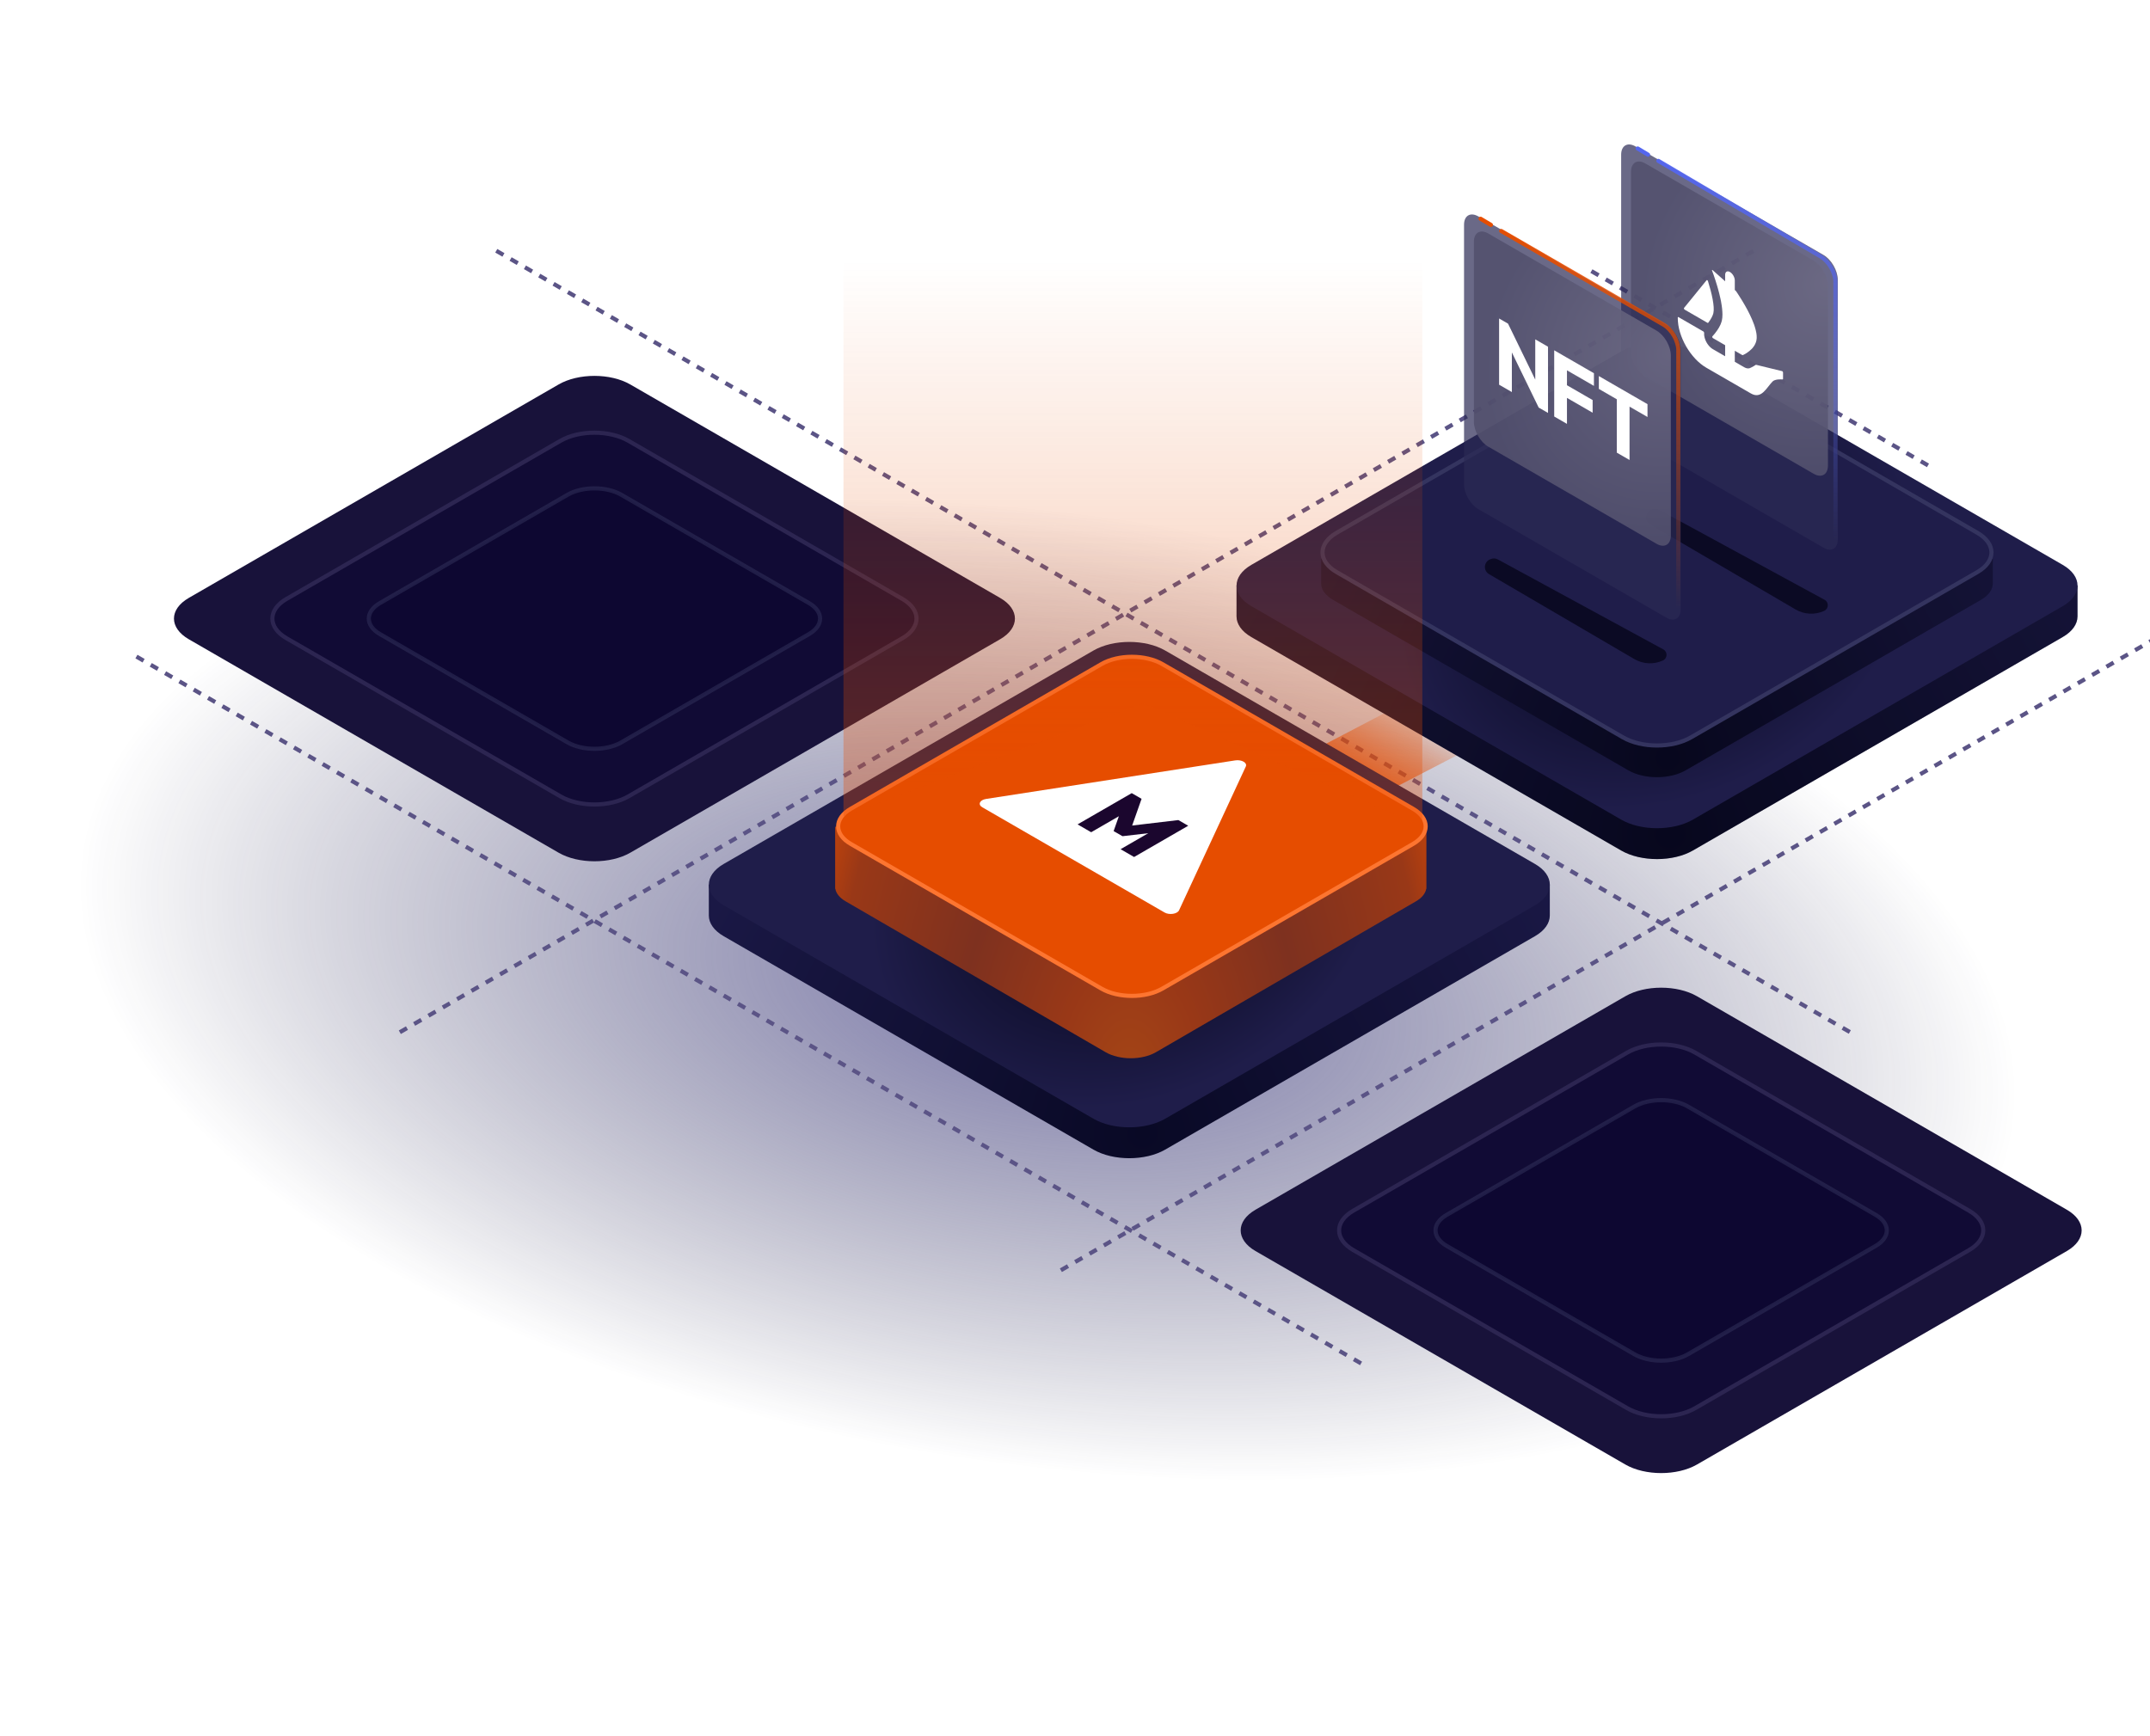
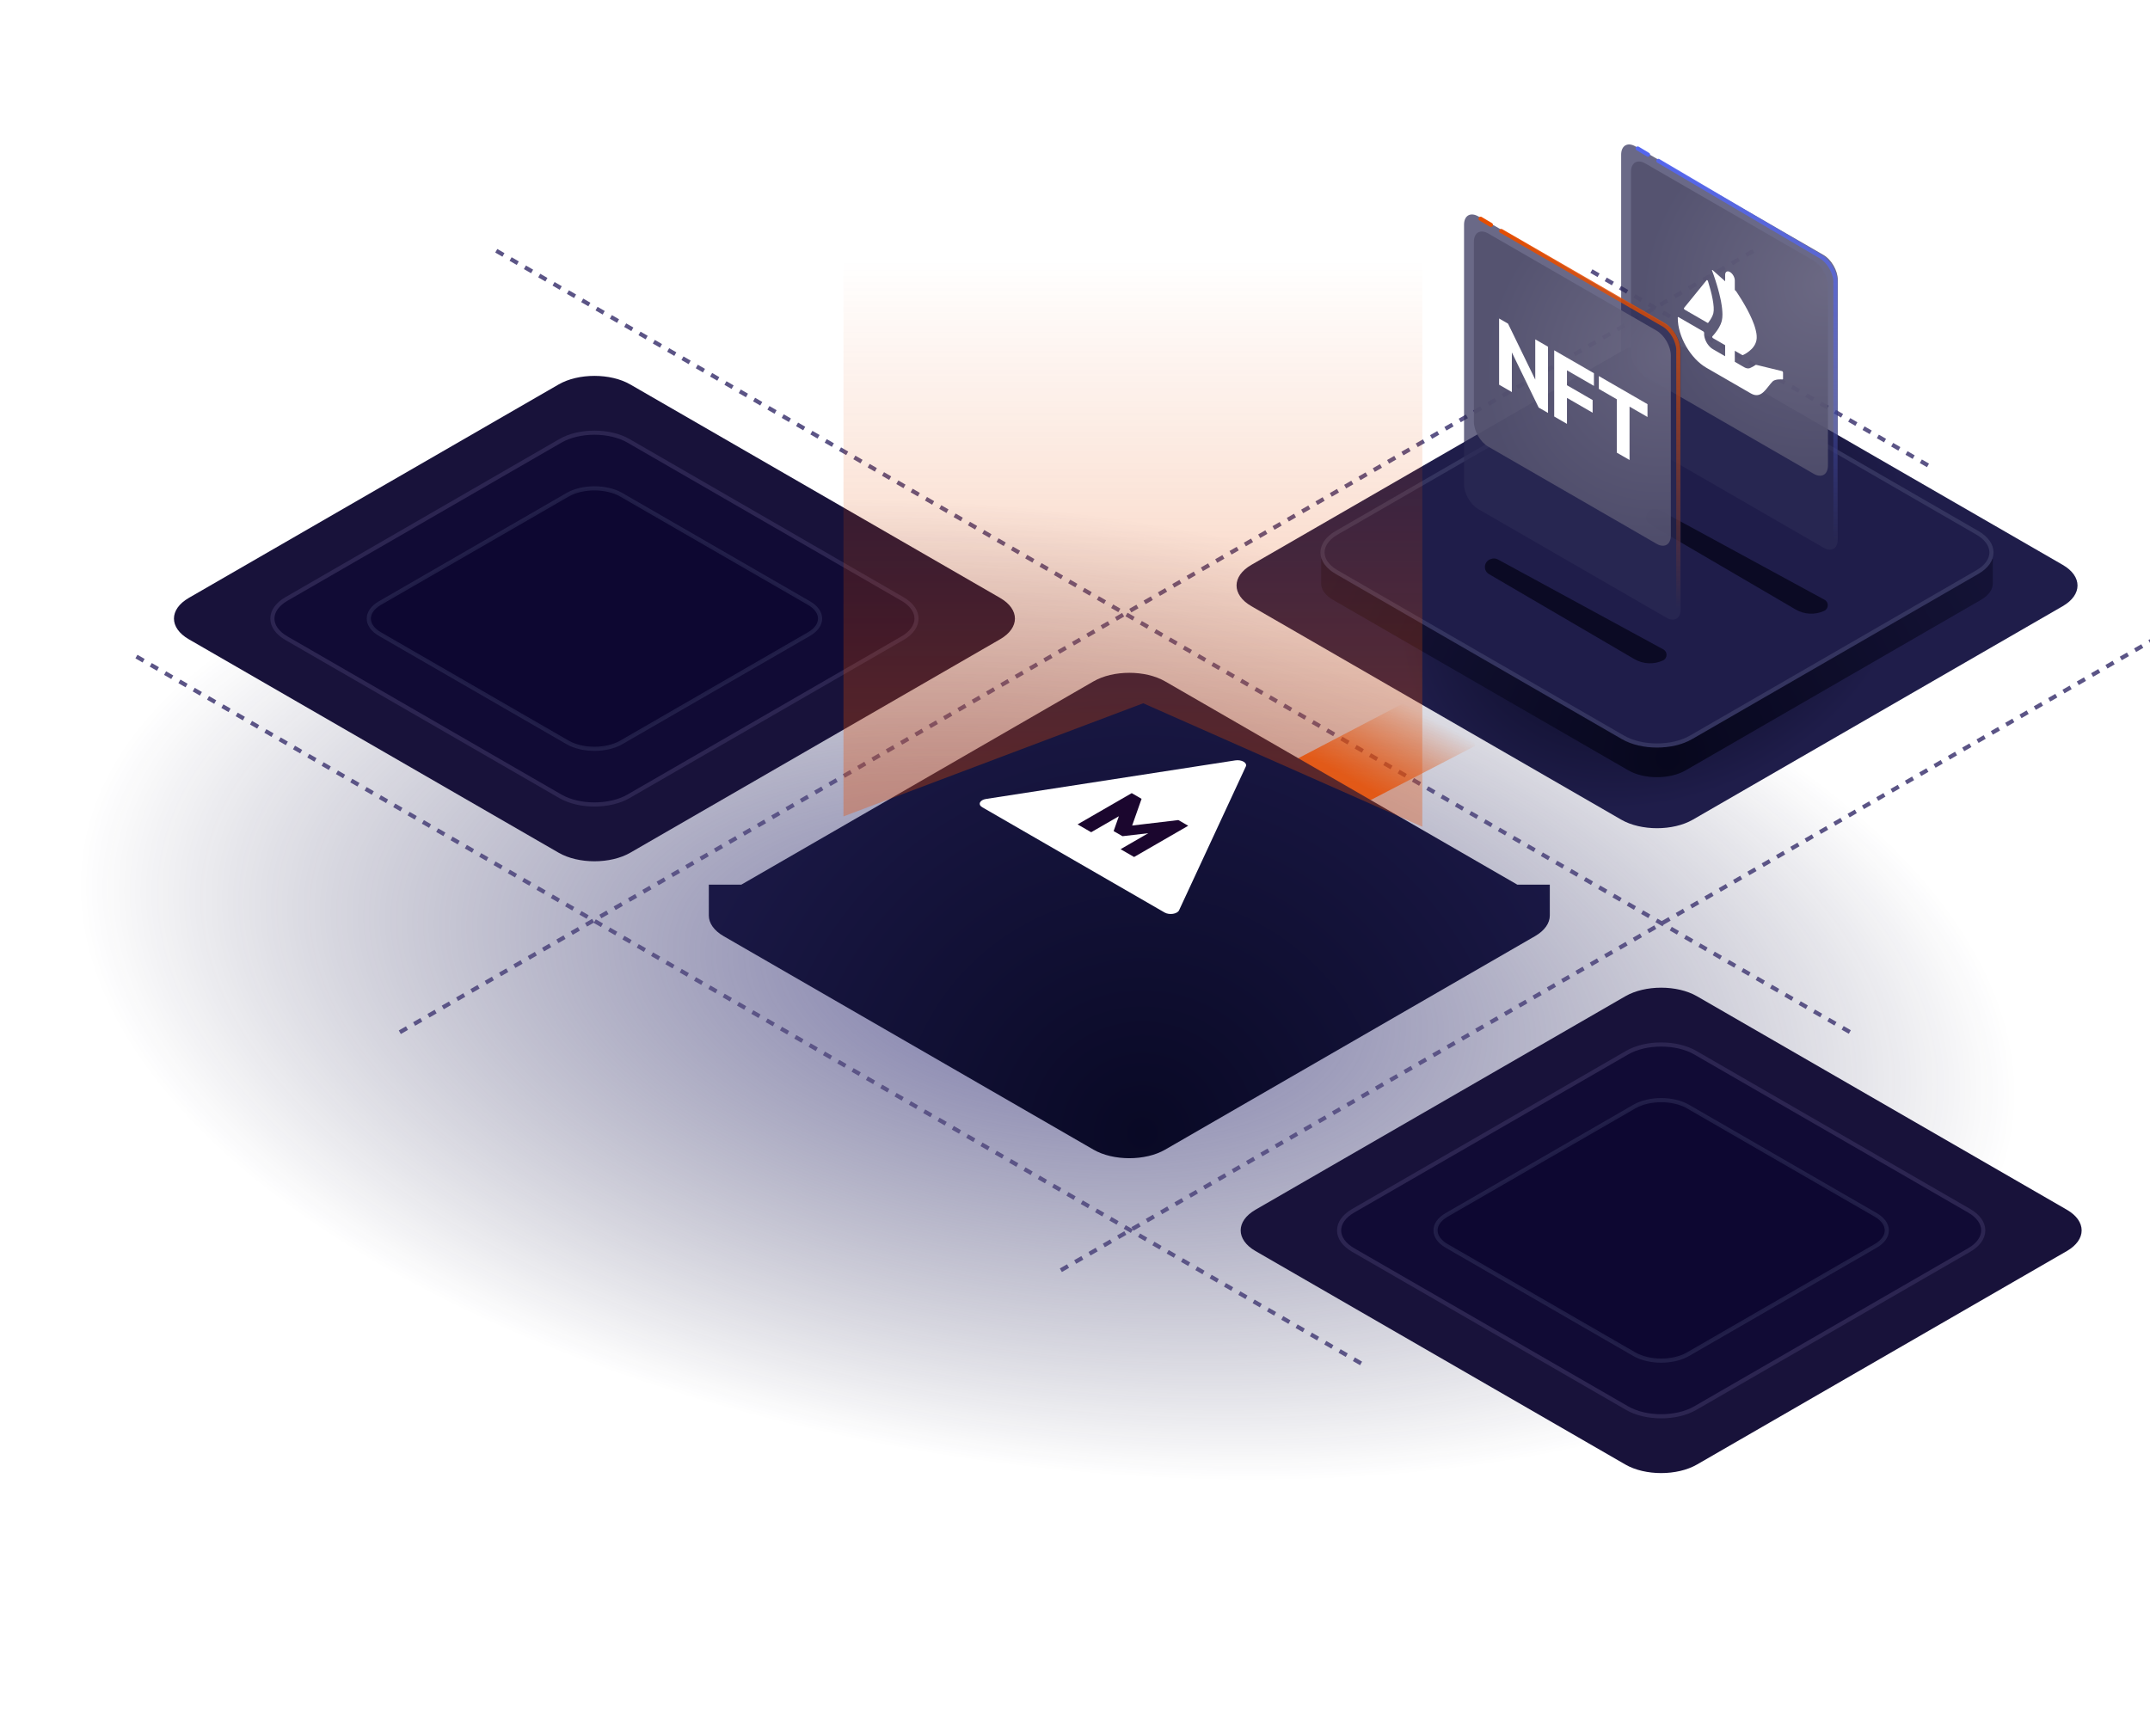
<svg xmlns="http://www.w3.org/2000/svg" width="520" height="420" viewBox="0 0 520 420" fill="none">
  <g clip-path="url(#clip0_8_260)">
    <path opacity="0.7" d="M253.5 376C400.684 376 520 308.171 520 224.5C520 140.829 400.684 73 253.5 73C106.316 73 -13 140.829 -13 224.5C-13 308.171 106.316 376 253.5 376Z" fill="url(#paint0_radial_8_260)" />
    <path d="M466.304 112.58L411.528 80.959L384.141 65.147" stroke="#5B5486" stroke-dasharray="2 2" />
    <path d="M120.031 60.663L339.134 187.151L448.686 250.395" stroke="#5B5486" stroke-dasharray="2 2" />
    <path d="M424.064 60.719L204.962 187.207L95.41 250.451" stroke="#5B5486" stroke-dasharray="2 2" />
    <path d="M33 158.83L230.849 273.048L329.773 330.157" stroke="#5B5486" stroke-dasharray="2 2" />
    <path d="M556.233 134.291L337.13 260.779L282.355 292.401L254.967 308.212" stroke="#5B5486" stroke-dasharray="2 2" />
    <path d="M277.983 202.26L354.962 162L356.719 180.467L279.979 220.26L277.983 202.26Z" fill="url(#paint1_linear_8_260)" />
    <path d="M499.882 292.64L410.43 241C405.647 238.238 397.893 238.238 393.11 241L303.658 292.64C298.875 295.402 298.875 299.878 303.658 302.64L393.11 354.28C397.893 357.041 405.647 357.041 410.43 354.28L499.882 302.64C504.665 299.878 504.665 295.402 499.882 292.64Z" fill="#18123A" />
    <path d="M476.262 292.892L410 254.64C405.457 252.017 398.089 252.017 393.546 254.64L327.284 292.892C322.741 295.515 322.741 299.768 327.284 302.392L393.546 340.644C398.089 343.267 405.457 343.267 410 340.644L476.262 302.392C480.806 299.768 480.806 295.515 476.262 292.892Z" fill="#110B35" stroke="#2C2551" />
    <path opacity="0.5" d="M453.655 293.891L408.268 267.69C404.681 265.619 398.865 265.619 395.278 267.69L349.891 293.891C346.304 295.962 346.304 299.32 349.891 301.391L395.278 327.592C398.865 329.663 404.681 329.663 408.268 327.592L453.655 301.391C457.242 299.32 457.242 295.962 453.655 293.891Z" fill="#0A042E" stroke="#34345F" />
    <path d="M241.885 144.64L152.433 93C147.65 90.238 139.896 90.238 135.113 93L45.661 144.64C40.878 147.402 40.878 151.878 45.661 154.64L135.113 206.28C139.896 209.041 147.65 209.041 152.433 206.28L241.885 154.64C246.668 151.878 246.668 147.402 241.885 144.64Z" fill="#18123A" />
    <path d="M218.262 144.891L152 106.639C147.457 104.015 140.089 104.015 135.546 106.639L69.284 144.891C64.74 147.514 64.74 151.767 69.284 154.391L135.546 192.643C140.089 195.266 147.457 195.266 152 192.643L218.262 154.391C222.806 151.767 222.806 147.514 218.262 144.891Z" fill="#110B35" stroke="#2C2551" />
    <path opacity="0.5" d="M195.655 145.89L150.268 119.689C146.681 117.618 140.865 117.618 137.278 119.689L91.891 145.89C88.304 147.961 88.304 151.319 91.891 153.39L137.278 179.591C140.865 181.662 146.681 181.662 150.268 179.591L195.655 153.39C199.242 151.319 199.242 147.961 195.655 145.89Z" fill="#0A042E" stroke="#34345F" />
-     <path fill-rule="evenodd" clip-rule="evenodd" d="M409.43 92.471C404.647 89.71 396.892 89.71 392.109 92.471L306.937 141.641H299.069V149.142C299.083 150.941 300.278 152.738 302.657 154.111L392.109 205.752C396.892 208.513 404.647 208.513 409.43 205.752L498.882 154.111C501.26 152.738 502.456 150.941 502.469 149.142H502.472V141.641H494.601L409.43 92.471Z" fill="url(#paint2_radial_8_260)" />
-     <path fill-rule="evenodd" clip-rule="evenodd" d="M409.43 92.471C404.647 89.71 396.892 89.71 392.109 92.471L306.937 141.641H299.069V149.142C299.083 150.941 300.278 152.738 302.657 154.111L392.109 205.752C396.892 208.513 404.647 208.513 409.43 205.752L498.882 154.111C501.26 152.738 502.456 150.941 502.469 149.142H502.472V141.641H494.601L409.43 92.471Z" fill="black" fill-opacity="0.2" />
    <path d="M498.884 136.641L409.432 85.001C404.649 82.239 396.895 82.239 392.112 85.001L302.66 136.641C297.877 139.402 297.877 143.879 302.66 146.641L392.112 198.281C396.895 201.042 404.649 201.042 409.432 198.281L498.884 146.641C503.667 143.879 503.667 139.402 498.884 136.641Z" fill="url(#paint3_radial_8_260)" />
    <path fill-rule="evenodd" clip-rule="evenodd" d="M407.677 95.875C403.857 93.669 397.663 93.669 393.843 95.875L325.818 135.145H319.534V141.112V141.136C319.545 142.574 320.5 144.009 322.399 145.105L393.843 186.35C397.663 188.555 403.857 188.555 407.677 186.35L479.121 145.105C481.02 144.009 481.975 142.574 481.986 141.136H481.987V135.145H475.702L407.677 95.875Z" fill="url(#paint4_radial_8_260)" />
    <path fill-rule="evenodd" clip-rule="evenodd" d="M407.677 95.875C403.857 93.669 397.663 93.669 393.843 95.875L325.818 135.145H319.534V141.112V141.136C319.545 142.574 320.5 144.009 322.399 145.105L393.843 186.35C397.663 188.555 403.857 188.555 407.677 186.35L479.121 145.105C481.02 144.009 481.975 142.574 481.986 141.136H481.987V135.145H475.702L407.677 95.875Z" fill="black" fill-opacity="0.2" />
    <path d="M478.249 128.892L408.988 88.908C404.445 86.285 397.077 86.285 392.534 88.908L323.273 128.892C318.73 131.515 318.73 135.768 323.273 138.391L392.534 178.375C397.077 180.998 404.445 180.998 408.988 178.375L478.249 138.391C482.792 135.768 482.792 131.515 478.249 128.892Z" fill="#1F1D4A" stroke="#34345F" />
    <path fill-rule="evenodd" clip-rule="evenodd" d="M281.797 164.83C277.014 162.068 269.26 162.068 264.477 164.83L179.305 213.999H171.437V221.5C171.45 223.3 172.646 225.097 175.024 226.47L264.477 278.111C269.26 280.872 277.014 280.872 281.797 278.111L371.25 226.47C373.628 225.097 374.824 223.3 374.837 221.5H374.839V213.999H366.969L281.797 164.83Z" fill="url(#paint5_radial_8_260)" />
-     <path d="M371.252 208.999L281.8 157.359C277.017 154.597 269.263 154.597 264.48 157.359L175.028 208.999C170.245 211.761 170.245 216.237 175.028 218.999L264.48 270.639C269.263 273.4 277.017 273.4 281.8 270.639L371.252 218.999C376.035 216.237 376.035 211.761 371.252 208.999Z" fill="url(#paint6_radial_8_260)" />
-     <path fill-rule="evenodd" clip-rule="evenodd" d="M279.58 174.463C276.218 172.511 270.766 172.511 267.403 174.463L223.407 199.999H201.992V214.499V214.999H202.035C202.225 216.107 203.052 217.184 204.514 218.033L267.403 254.535C270.766 256.487 276.218 256.487 279.58 254.535L342.47 218.033C343.932 217.184 344.758 216.107 344.949 214.999H344.992V214.499V199.999H323.576L279.58 174.463Z" fill="url(#paint7_radial_8_260)" />
-     <path d="M341.763 195.651L281.126 160.646C277.061 158.299 270.469 158.299 266.404 160.646L205.767 195.651C201.701 197.998 201.701 201.804 205.767 204.151L266.404 239.156C270.469 241.503 277.061 241.503 281.126 239.156L341.763 204.151C345.829 201.804 345.829 197.998 341.763 195.651Z" fill="#E64D00" stroke="#FD7530" />
    <path d="M298.756 183.946C300.308 183.706 301.728 184.526 301.312 185.422L285.168 220.207C284.752 221.103 282.812 221.403 281.677 220.747L237.571 195.282C236.435 194.627 236.955 193.507 238.506 193.267L298.756 183.946Z" fill="white" />
    <path d="M260.625 199.425L273.719 191.865L276.101 193.24L273.534 200.523L272.407 199.872L285.002 198.38L287.385 199.755L274.291 207.315L271.022 205.428L278.649 201.024L279.019 201.408L271.484 202.282L269.342 201.045L270.875 196.706L271.539 196.919L263.912 201.323L260.625 199.425Z" fill="#1B062E" />
    <g filter="url(#filter0_f_8_260)">
      <path d="M395.279 159.433L360.133 138.885C358.675 138.033 358.864 135.87 360.447 135.283L360.632 135.214C361.174 135.014 361.776 135.057 362.283 135.333L402.289 157.091C403.374 157.682 403.321 159.257 402.199 159.773C399.975 160.795 397.392 160.668 395.279 159.433Z" fill="#0B0A24" />
    </g>
    <g filter="url(#filter1_f_8_260)">
      <path d="M434.279 147.433L399.133 126.885C397.675 126.033 397.864 123.87 399.447 123.283L399.632 123.214C400.174 123.014 400.776 123.057 401.283 123.333L441.289 145.091C442.374 145.682 442.321 147.257 441.199 147.773C438.975 148.795 436.392 148.668 434.279 147.433Z" fill="#0B0A24" />
    </g>
    <path opacity="0.7" d="M441.026 61.669L395.558 35.418C393.645 34.313 392.094 35.209 392.094 37.418L392.094 100.232C392.094 102.441 393.645 105.128 395.558 106.232L441.026 132.483C442.939 133.587 444.49 132.692 444.49 130.483L444.49 67.669C444.49 65.46 442.939 62.773 441.026 61.669Z" fill="#2C2A55" />
    <path d="M443.917 130.796V68.233C443.917 65.954 442.318 63.184 440.345 62.045L401.094 38.918M396.094 35.918L398.594 37.418" stroke="url(#paint8_linear_8_260)" stroke-linecap="round" />
    <path d="M438.645 63.044L397.941 39.543C396.028 38.438 394.477 39.334 394.477 41.543L394.477 85.107C394.477 87.316 396.028 90.002 397.941 91.107L438.645 114.607C440.559 115.712 442.109 114.816 442.109 112.607L442.109 69.044C442.109 66.835 440.559 64.148 438.645 63.044Z" fill="url(#paint9_radial_8_260)" fill-opacity="0.9" />
    <path d="M407.303 74.493L407.392 74.383L412.763 67.781C412.842 67.685 413.026 67.806 413.086 67.995C413.983 70.835 414.758 74.17 414.395 75.759C414.24 76.409 413.816 77.166 413.338 77.816C413.277 77.915 413.209 78.009 413.137 78.094C413.103 78.133 413.046 78.135 412.984 78.099L407.46 74.91C407.311 74.824 407.224 74.588 407.303 74.493Z" fill="white" />
    <path d="M431.246 90.121V91.657C431.246 91.745 431.199 91.796 431.131 91.791C430.716 91.757 429.292 91.69 428.7 92.299C427.19 93.854 426.036 96.659 423.456 95.169L412.694 88.956C408.88 86.754 405.789 81.388 405.789 76.969V76.827C405.789 76.709 405.872 76.662 405.974 76.72L411.973 80.184C412.092 80.253 412.179 80.43 412.168 80.559C412.126 80.985 412.198 81.487 412.382 82.013C412.739 83.054 413.477 84.002 414.275 84.462L417.245 86.177V83.499L414.309 81.804C414.158 81.718 414.069 81.465 414.156 81.373C414.188 81.335 414.224 81.297 414.262 81.253C414.54 80.958 414.937 80.479 415.331 79.901C415.601 79.513 415.861 79.083 416.072 78.621C416.114 78.54 416.148 78.452 416.182 78.366C416.239 78.213 416.299 78.074 416.341 77.924C416.383 77.802 416.417 77.667 416.451 77.542C416.551 77.105 416.593 76.605 416.593 76.061C416.593 75.848 416.585 75.62 416.568 75.397C416.559 75.16 416.534 74.912 416.509 74.665C416.492 74.45 416.46 74.228 416.426 73.995C416.383 73.659 416.324 73.317 416.256 72.966L416.233 72.835C416.182 72.593 416.139 72.365 416.08 72.118C415.912 71.352 415.719 70.589 415.516 69.861C415.441 69.576 415.357 69.294 415.272 69.013C415.147 68.59 415.019 68.198 414.903 67.829C414.843 67.658 414.792 67.504 414.741 67.347C414.684 67.169 414.625 66.99 414.565 66.819C414.523 66.689 414.474 66.563 414.44 66.445L414.077 65.462C414.026 65.327 414.111 65.251 414.211 65.341L416.481 67.362L416.487 67.365C416.492 67.368 416.494 67.371 416.496 67.373L416.795 67.641L417.124 67.939L417.245 68.047V66.49C417.245 65.737 417.767 65.429 418.411 65.801C418.734 65.987 419.027 66.308 419.237 66.677C419.447 67.046 419.578 67.46 419.578 67.837V70.149L419.82 70.367C419.839 70.386 419.858 70.406 419.875 70.431C419.935 70.517 420.019 70.642 420.128 70.797C420.213 70.924 420.304 71.073 420.414 71.234C420.633 71.564 420.894 71.977 421.18 72.443C421.256 72.563 421.331 72.685 421.398 72.802C421.768 73.412 422.181 74.116 422.576 74.859C422.686 75.067 422.794 75.276 422.905 75.494C423.015 75.715 423.132 75.936 423.233 76.15C423.367 76.433 423.511 76.729 423.636 77.024C423.696 77.164 423.764 77.311 423.821 77.449C423.982 77.824 424.124 78.197 424.26 78.567C424.317 78.735 424.377 78.916 424.428 79.09C424.578 79.567 424.697 80.032 424.774 80.473C424.797 80.572 424.814 80.675 424.822 80.763V80.783C424.848 80.915 424.856 81.045 424.865 81.177C424.899 81.603 424.882 82 424.805 82.365C424.774 82.521 424.731 82.66 424.68 82.805C424.629 82.942 424.578 83.087 424.513 83.213C424.385 83.48 424.235 83.734 424.057 83.949C423.999 84.034 423.931 84.119 423.863 84.198C423.789 84.28 423.713 84.353 423.645 84.429C423.552 84.522 423.452 84.619 423.35 84.697C423.259 84.789 423.166 84.88 423.064 84.948C422.922 85.06 422.786 85.165 422.644 85.26C422.559 85.326 422.468 85.391 422.374 85.442C422.283 85.507 422.19 85.558 422.105 85.607C421.963 85.689 421.844 85.748 421.744 85.796L421.511 85.909C421.477 85.923 421.432 85.917 421.386 85.89L419.578 84.847V87.524L421.852 88.837C422.362 89.131 422.845 89.202 423.236 89.045C423.369 88.988 423.953 88.742 424.642 88.26C424.665 88.244 424.695 88.24 424.729 88.249L431.01 89.779C431.127 89.807 431.246 89.979 431.246 90.121Z" fill="white" />
    <path opacity="0.7" d="M403.026 78.604L357.558 52.353C355.645 51.249 354.094 52.144 354.094 54.353L354.094 117.168C354.094 119.377 355.645 122.063 357.558 123.168L403.026 149.418C404.939 150.523 406.49 149.627 406.49 147.418L406.49 84.604C406.49 82.395 404.939 79.709 403.026 78.604Z" fill="#2C2A55" />
    <path d="M405.917 147.295V84.731C405.917 82.453 404.318 79.683 402.345 78.544L363.094 55.882M358.094 52.918L360.594 54.4" stroke="url(#paint10_linear_8_260)" stroke-linecap="round" />
    <path d="M400.645 79.979L359.941 56.478C358.028 55.374 356.477 56.269 356.477 58.478L356.477 102.042C356.477 104.251 358.028 106.938 359.941 108.042L400.645 131.543C402.559 132.647 404.109 131.752 404.109 129.543L404.109 85.979C404.109 83.77 402.559 81.084 400.645 79.979Z" fill="url(#paint11_radial_8_260)" fill-opacity="0.9" />
    <path d="M362.574 93.063V77.045L364.736 78.293L365.659 82.025V94.844L362.574 93.063ZM372.143 98.587L363.969 81.775L364.736 78.293L372.909 95.105L372.143 98.587ZM372.143 98.587L371.318 94.912V82.093L374.403 83.874V99.892L372.143 98.587Z" fill="white" />
    <path d="M375.901 100.757V84.739L378.986 86.52V102.538L375.901 100.757ZM378.259 95.834V92.771L385.195 96.775V99.838L378.259 95.834ZM378.259 89.163V86.101L385.509 90.287V93.35L378.259 89.163Z" fill="white" />
    <path d="M391.038 109.496V93.706L394.123 95.487V111.277L391.038 109.496ZM386.696 94.08V90.972L398.465 97.767V100.875L386.696 94.08Z" fill="white" />
    <path d="M204.004 49L344.004 51.508V200L276.5 170.127L204.004 197.492V49Z" fill="url(#paint12_linear_8_260)" />
  </g>
  <defs>
    <filter id="filter0_f_8_260" x="348.142" y="124.09" width="65.931" height="47.369" filterUnits="userSpaceOnUse" color-interpolation-filters="sRGB">
      <feFlood flood-opacity="0" result="BackgroundImageFix" />
      <feBlend mode="normal" in="SourceGraphic" in2="BackgroundImageFix" result="shape" />
      <feGaussianBlur stdDeviation="5.5" result="effect1_foregroundBlur_8_260" />
    </filter>
    <filter id="filter1_f_8_260" x="387.142" y="112.09" width="65.931" height="47.369" filterUnits="userSpaceOnUse" color-interpolation-filters="sRGB">
      <feFlood flood-opacity="0" result="BackgroundImageFix" />
      <feBlend mode="normal" in="SourceGraphic" in2="BackgroundImageFix" result="shape" />
      <feGaussianBlur stdDeviation="5.5" result="effect1_foregroundBlur_8_260" />
    </filter>
    <radialGradient id="paint0_radial_8_260" cx="0" cy="0" r="1" gradientUnits="userSpaceOnUse" gradientTransform="translate(253.5 239.397) rotate(8.51) scale(235.534 115.4)">
      <stop stop-color="#46438B" />
      <stop offset="1" stop-color="#16163E" stop-opacity="0" />
    </radialGradient>
    <linearGradient id="paint1_linear_8_260" x1="360.5" y1="181.5" x2="349.821" y2="201.083" gradientUnits="userSpaceOnUse">
      <stop stop-color="#E64D00" stop-opacity="0" />
      <stop offset="1" stop-color="#E64C00" stop-opacity="0.83" />
    </linearGradient>
    <radialGradient id="paint2_radial_8_260" cx="0" cy="0" r="1" gradientUnits="userSpaceOnUse" gradientTransform="translate(404.101 201.902) rotate(-91.647) scale(115.863 117.785)">
      <stop stop-color="#090925" />
      <stop offset="1" stop-color="#1A1845" />
    </radialGradient>
    <radialGradient id="paint3_radial_8_260" cx="0" cy="0" r="1" gradientUnits="userSpaceOnUse" gradientTransform="translate(400.772 141.641) rotate(154.367) scale(64.674 51.315)">
      <stop stop-color="#010213" />
      <stop offset="1" stop-color="#1F1D4A" />
    </radialGradient>
    <radialGradient id="paint4_radial_8_260" cx="0" cy="0" r="1" gradientUnits="userSpaceOnUse" gradientTransform="translate(403.421 183.274) rotate(-91.647) scale(92.537 94.073)">
      <stop stop-color="#090925" />
      <stop offset="1" stop-color="#1A1845" />
    </radialGradient>
    <radialGradient id="paint5_radial_8_260" cx="0" cy="0" r="1" gradientUnits="userSpaceOnUse" gradientTransform="translate(276.468 274.26) rotate(-91.647) scale(115.863 117.785)">
      <stop stop-color="#090925" />
      <stop offset="1" stop-color="#1A1845" />
    </radialGradient>
    <radialGradient id="paint6_radial_8_260" cx="0" cy="0" r="1" gradientUnits="userSpaceOnUse" gradientTransform="translate(273.14 213.999) rotate(154.367) scale(64.674 51.315)">
      <stop stop-color="#010213" />
      <stop offset="1" stop-color="#1F1D4A" />
    </radialGradient>
    <radialGradient id="paint7_radial_8_260" cx="0" cy="0" r="1" gradientUnits="userSpaceOnUse" gradientTransform="translate(272.992 263.499) rotate(-88.902) scale(156.529 88.608)">
      <stop stop-color="#A54616" />
      <stop offset="0.203" stop-color="#993817" />
      <stop offset="0.479" stop-color="#7E311F" />
      <stop offset="0.818" stop-color="#993817" />
      <stop offset="1" stop-color="#E14C01" />
    </radialGradient>
    <linearGradient id="paint8_linear_8_260" x1="420.005" y1="35.918" x2="420.005" y2="130.796" gradientUnits="userSpaceOnUse">
      <stop stop-color="#5466EF" />
      <stop offset="1" stop-color="#5466EF" stop-opacity="0" />
    </linearGradient>
    <radialGradient id="paint9_radial_8_260" cx="0" cy="0" r="1" gradientUnits="userSpaceOnUse" gradientTransform="translate(442.11 68.309) rotate(133.902) scale(47.578 43.222)">
      <stop stop-color="#6C6983" />
      <stop offset="1" stop-color="#53516E" />
    </radialGradient>
    <linearGradient id="paint10_linear_8_260" x1="382.005" y1="52.918" x2="382.005" y2="147.295" gradientUnits="userSpaceOnUse">
      <stop stop-color="#E64D00" />
      <stop offset="1" stop-color="#E64D00" stop-opacity="0" />
    </linearGradient>
    <radialGradient id="paint11_radial_8_260" cx="0" cy="0" r="1" gradientUnits="userSpaceOnUse" gradientTransform="translate(404.11 85.245) rotate(133.902) scale(47.578 43.222)">
      <stop stop-color="#6C6983" />
      <stop offset="1" stop-color="#53516E" />
    </radialGradient>
    <linearGradient id="paint12_linear_8_260" x1="261.196" y1="189.752" x2="261.196" y2="63" gradientUnits="userSpaceOnUse">
      <stop stop-color="#E64C00" stop-opacity="0.33" />
      <stop offset="1" stop-color="#E64D00" stop-opacity="0" />
    </linearGradient>
    <clipPath id="clip0_8_260">
      <rect width="520" height="420" fill="white" />
    </clipPath>
  </defs>
</svg>